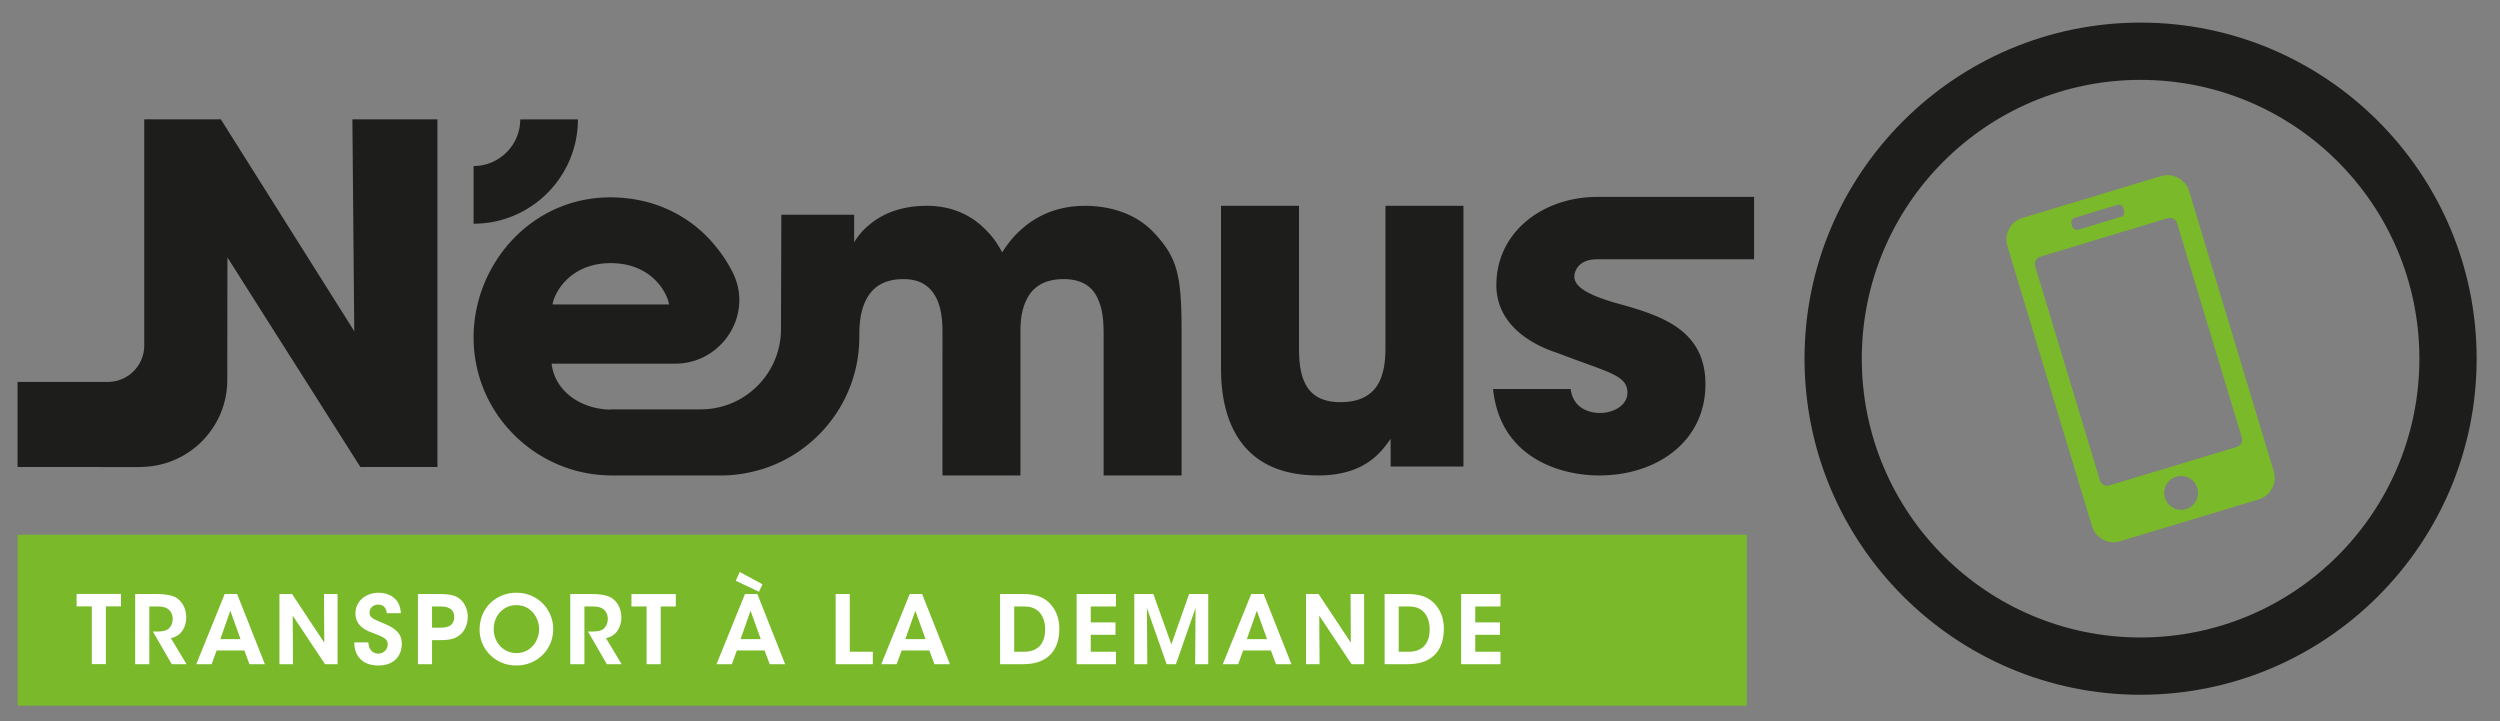
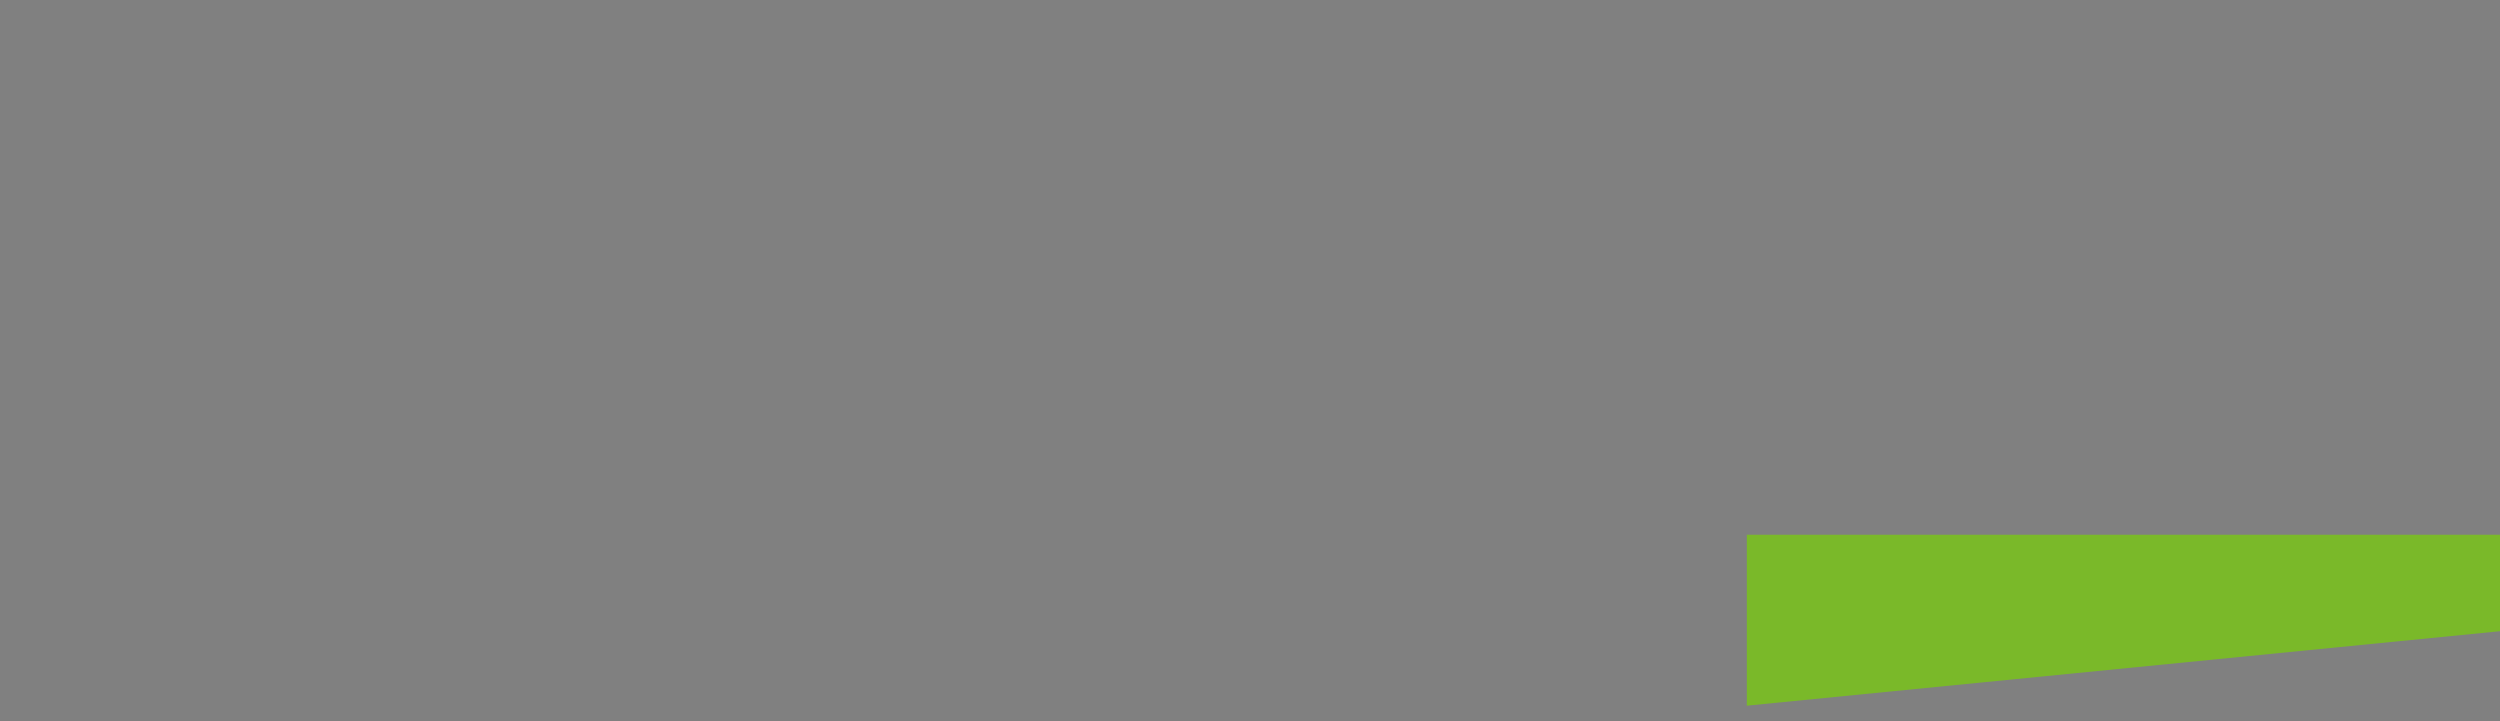
<svg xmlns="http://www.w3.org/2000/svg" viewBox="0 0 520 150">
  <rect x="0" y="0" width="520" height="150" fill="#808080" stroke="none" />
  <defs>
    <clipPath id="a">
-       <path d="M0 198.42h425.2V0H0z" />
-     </clipPath>
+       </clipPath>
  </defs>
-   <path fill="#7ab929" d="M363.338 146.781H3.68v-35.56h359.658z" />
-   <path fill="#fff" d="M19.092 126.125h-3.156v-2.586h9.229v2.586H22.03v12.01h-2.938z" />
+   <path fill="#7ab929" d="M363.338 146.781v-35.56h359.658z" />
  <g clip-path="url(#a)" transform="matrix(1.333 0 0 -1.333 -24 207.999)">
-     <path fill="#fff" d="M39.098 63.346h3.313c1.701 0 2.678-.268 3.269-.696.901-.65 1.391-1.76 1.391-2.973 0-.799-.223-1.509-.593-2.042-.473-.694-1.094-1.004-1.804-1.184l2.44-4.052h-2.307l-2.943 5.09h.428c.725 0 1.509.043 1.968.399.428.354.695.93.695 1.597 0 .665-.325 1.272-.813 1.583-.401.251-.932.339-1.553.339h-1.287v-9.008h-2.204zM53.941 60.743l-1.554-4.439h3.151zM51.026 52.4h-2.397l4.439 10.947h1.937L59.339 52.4h-2.41l-.799 2.144h-4.319zM68.605 55.758l-.045 7.588h2.116V52.399h-1.953l-5.044 7.574.045-7.574h-2.116v10.947h1.968zM75.476 55.802c.074-1.479 1.066-1.759 1.539-1.759.844 0 1.494.679 1.494 1.448 0 .933-.784 1.169-2.307 1.776-.829.295-2.737.976-2.737 3.046 0 2.101 1.848 3.239 3.624 3.239 1.449 0 3.373-.767 3.462-3.193h-2.176c-.088.502-.279 1.345-1.36 1.345-.725 0-1.346-.502-1.346-1.242-.014-.813.577-1.021 2.427-1.791 1.671-.724 2.603-1.523 2.603-3.075 0-1.761-1.08-3.403-3.655-3.403-2.484 0-3.772 1.494-3.756 3.609zM85.42 58.094h1.303c.502 0 .991.045 1.434.282.4.206.725.695.725 1.389 0 .696-.325 1.154-.754 1.362-.444.237-.946.28-1.494.28H85.42zm1.111 5.252c1.848 0 2.587-.268 3.223-.755.801-.651 1.243-1.717 1.243-2.795 0-1.081-.459-2.204-1.152-2.766-.741-.607-1.48-.873-3.077-.873H85.42v-3.758h-2.202v10.947zM95.04 57.872c0-1.997 1.435-3.742 3.564-3.742 2.219 0 3.521 1.923 3.521 3.727 0 1.834-1.302 3.758-3.535 3.758-2.19 0-3.55-1.805-3.55-3.727zm-2.204-.089c0 3.507 2.692 5.769 5.74 5.769 3.313 0 5.754-2.573 5.754-5.68 0-3.106-2.427-5.68-5.769-5.68-3.358 0-5.725 2.648-5.725 5.577zM106.99 63.346h3.313c1.701 0 2.676-.268 3.269-.696.901-.65 1.391-1.76 1.391-2.973 0-.799-.223-1.509-.593-2.042-.473-.694-1.094-1.004-1.805-1.184l2.441-4.052h-2.307l-2.943 5.09h.428c.725 0 1.509.043 1.968.399.428.354.695.93.695 1.597 0 .665-.325 1.272-.815 1.583-.399.251-.93.339-1.551.339h-1.288v-9.008h-2.203zM118.9 61.407h-2.367v1.939h6.922v-1.939h-2.351v-9.008H118.9zM135.12 60.743l-1.554-4.439h3.151zm1.862 4.126l-.545-1.168-3.624 1.716.62 1.374zM132.206 52.4h-2.396l4.437 10.947h1.937l4.334-10.947h-2.41l-.799 2.144h-4.319zM148.4 63.346h2.204v-9.008h3.593v-1.939H148.4zM160.83 60.743l-1.554-4.439h3.151zm-2.914-8.343h-2.398l4.439 10.947h1.937l4.334-10.947h-2.41l-.799 2.144H158.7zM176.26 54.338h1.554c2.366 0 3.282 1.552 3.282 3.52 0 .857-.22 1.775-.738 2.455-.459.592-1.198 1.094-2.53 1.094h-1.568zm-2.204 9.008h3.476c1.36 0 3.344-.133 4.645-1.893.798-1.007 1.124-2.219 1.124-3.565 0-3.093-1.626-5.488-5.606-5.488h-3.639zM186 63.346h6.139v-1.939h-3.935v-2.484h3.861v-1.938h-3.861v-2.647h3.935v-1.939H186zM195 52.4v10.947h2.974l2.809-7.856 2.768 7.856h2.986V52.4h-2.039l.057 8.771-3.062-8.771h-1.449l-3.077 8.771.06-8.771zM214.12 60.743l-1.554-4.439h3.151zm-2.914-8.343h-2.398l4.439 10.947h1.937l4.334-10.947h-2.41l-.799 2.144h-4.319zM228.79 55.758l-.045 7.588h2.115V52.399h-1.953l-5.044 7.574.045-7.574h-2.116v10.947h1.968zM236.26 54.338h1.554c2.366 0 3.282 1.552 3.282 3.52 0 .857-.22 1.775-.738 2.455-.459.592-1.198 1.094-2.53 1.094h-1.568zm-2.204 9.008h3.476c1.36 0 3.344-.133 4.645-1.893.798-1.007 1.124-2.219 1.124-3.565 0-3.093-1.626-5.488-5.606-5.488h-3.639zM246 63.346h6.139v-1.939h-3.935v-2.484h3.861v-1.938h-3.861v-2.647h3.935v-1.939H246z" />
    <path fill="#1d1d1b" d="M267.1 115.57v.011h24.612v9.734H267v-.004c-4.498-.059-8.652-1.651-11.531-4.41-2.446-2.344-3.973-5.528-3.973-9.362 0-5.498 4.398-8.943 9.677-10.629 7.769-3.006 10.776-3.372 10.776-6.158 0-1.98-2.199-3.152-4.251-3.152-.514 0-4.107 0-4.619 3.739h-12.096c1.099-10.704 10.409-13.489 16.567-13.489 4.075 0 7.841 1.087 10.755 3.094 3.536 2.434 5.813 6.226 5.813 11.127 0 8.798-7.331 10.85-14.222 12.756-3.225.953-6.23 2.199-6.23 4.032 0 1.098.877 2.706 3.434 2.711M234.19 101.79c0-4.178-.954-8.503-7.038-8.503-5.498 0-6.452 3.959-6.452 8.43v22.212h-12.169V98.492c0-5.499 1.393-16.641 15.176-16.641 7.33 0 9.896 3.738 11.289 5.718v-4.325h11.363v40.685H234.19zM72.995 137.42l-.005-.005.058-6.472.235-26.567c0-.006-.007-.008-.009-.003l-12.386 19.669-2.457 3.902-5.966 9.474-.004.002H40.519l-.005-.005v-35.279a5.693 5.693 0 0 0-5.693-5.693H20.747l-.004-.005V83.177l.004-.005 19.119-.014c.204 0 .403.022.605.031 7.223.313 12.99 6.247 12.999 13.548l.021 19.114a.047.047 0 0 1 .009.003l20.735-32.679a.012.012 0 0 0 .003-.002l12.016-.001.005.005v54.238l-.005.005zM113.31 114.98c6.306 0 8.797-4.545 9.091-6.451h-18.18c.293 1.906 2.785 6.451 9.089 6.451m84.671 4.838c-3.299 3.446-7.844 4.106-10.703 4.106-.019 0-.036-.003-.055-.003-4.224-.013-7.506-1.547-9.915-3.736-1.171-1.027-2.125-2.272-2.932-3.519-.733 1.393-1.538 2.492-2.42 3.372-1.446 1.518-3.012 2.468-4.558 3.052-.295.112-.589.214-.881.3a13.758 13.758 0 0 1-3.871.534c-4.251 0-7.109-1.394-8.869-2.86-1.759-1.392-2.491-2.859-2.491-2.859v4.325h-11.363l-.055-17.898a12.448 12.448 0 0 0-3.026-8.106 12.47 12.47 0 0 0-9.484-4.365h-14.059v-.041c-4.697.064-8.718 2.896-9.226 7.172h19.281c7.3 0 12.25 7.668 8.994 14.202-.928 1.86-2.156 3.626-3.716 5.298-3.813 4.032-9.164 6.451-15.395 6.451-12.388 0-21.333-10.483-21.333-21.846 0-12.041 9.809-21.459 21.395-21.544v-.008h17.166c2.034 0 3.997.294 5.864.819.17.048.345.086.513.138 8.831 2.721 15.249 10.945 15.249 20.669 0 1.246 0 3.445.88 5.425.879 1.979 2.566 3.591 6.011 3.591 3.079 0 4.545-1.539 5.351-3.445.733-1.833.733-3.959.733-5.058V81.845h12.169v22.212c0 1.173 0 3.226.881 5.058.806 1.833 2.491 3.372 5.863 3.372 1.369 0 2.418-.274 3.244-.727 1.078-.59 1.766-1.492 2.181-2.571.808-1.833.808-4.032.808-5.718V81.845h12.168v22.212c0 9.017-.586 11.729-4.399 15.761M91.902 121.13v9.003c4.014 0 7.279 3.266 7.279 7.279h9.003c0-8.978-7.304-16.282-16.282-16.282" />
-     <path fill="#7ab929" d="M360.97 78.844a2.639 2.639 0 0 0-2.388-2.351 2.644 2.644 0 0 0-2.762 3.412c.084.27.219.519.382.748.034.047.061.1.098.145a2.617 2.617 0 0 0 2.72.871c.362-.096.702-.262.992-.497a2.63 2.63 0 0 0 .962-1.809 2.645 2.645 0 0 0-.004-.519m-15.302 2.244l-10.094 33.415a1.188 1.188 0 0 0 .792 1.479l19.873 6.003a1.186 1.186 0 0 0 1.478-.792l4.321-14.303.428-1.419 5.345-17.694a1.188 1.188 0 0 0-.792-1.478l-19.873-6.004c-.013-.004-.027 0-.04-.003a1.175 1.175 0 0 0-1.438.796m2.811 43.007c.361.11.779-.206.928-.7l.014-.045.006-.021c.037-.123.055-.246.054-.364a1.027 1.027 0 0 0-.055-.329c-.07-.198-.204-.349-.385-.403l-6.819-2.06a.517.517 0 0 0-.276-.007c-.031.008-.058.031-.088.043-.242.097-.465.333-.564.664l-.02.065c-.149.494.024.989.385 1.097l4.017 1.214zm24.317-41.584l-7.44 24.628-5.758 19.058a3.542 3.542 0 0 1-4.401 2.36l-21.602-6.525a3.522 3.522 0 0 1-2.087-1.715 3.503 3.503 0 0 1-.272-2.687l4.124-13.652 9.073-30.035a3.52 3.52 0 0 1 1.715-2.088 3.517 3.517 0 0 1 2.687-.272l21.601 6.526a3.518 3.518 0 0 1 2.35 2.34 3.515 3.515 0 0 1 .01 2.062" />
    <path fill="#1d1d1b" d="M352.02 56.567c-24.027 0-43.504 19.478-43.504 43.504s19.477 43.504 43.504 43.504c24.026 0 43.503-19.478 43.503-43.504s-19.477-43.504-43.503-43.504m0 95.945c-28.916 0-52.438-23.528-52.438-52.441S323.104 47.63 352.02 47.63s52.438 23.528 52.438 52.441-23.522 52.441-52.438 52.441" />
  </g>
</svg>